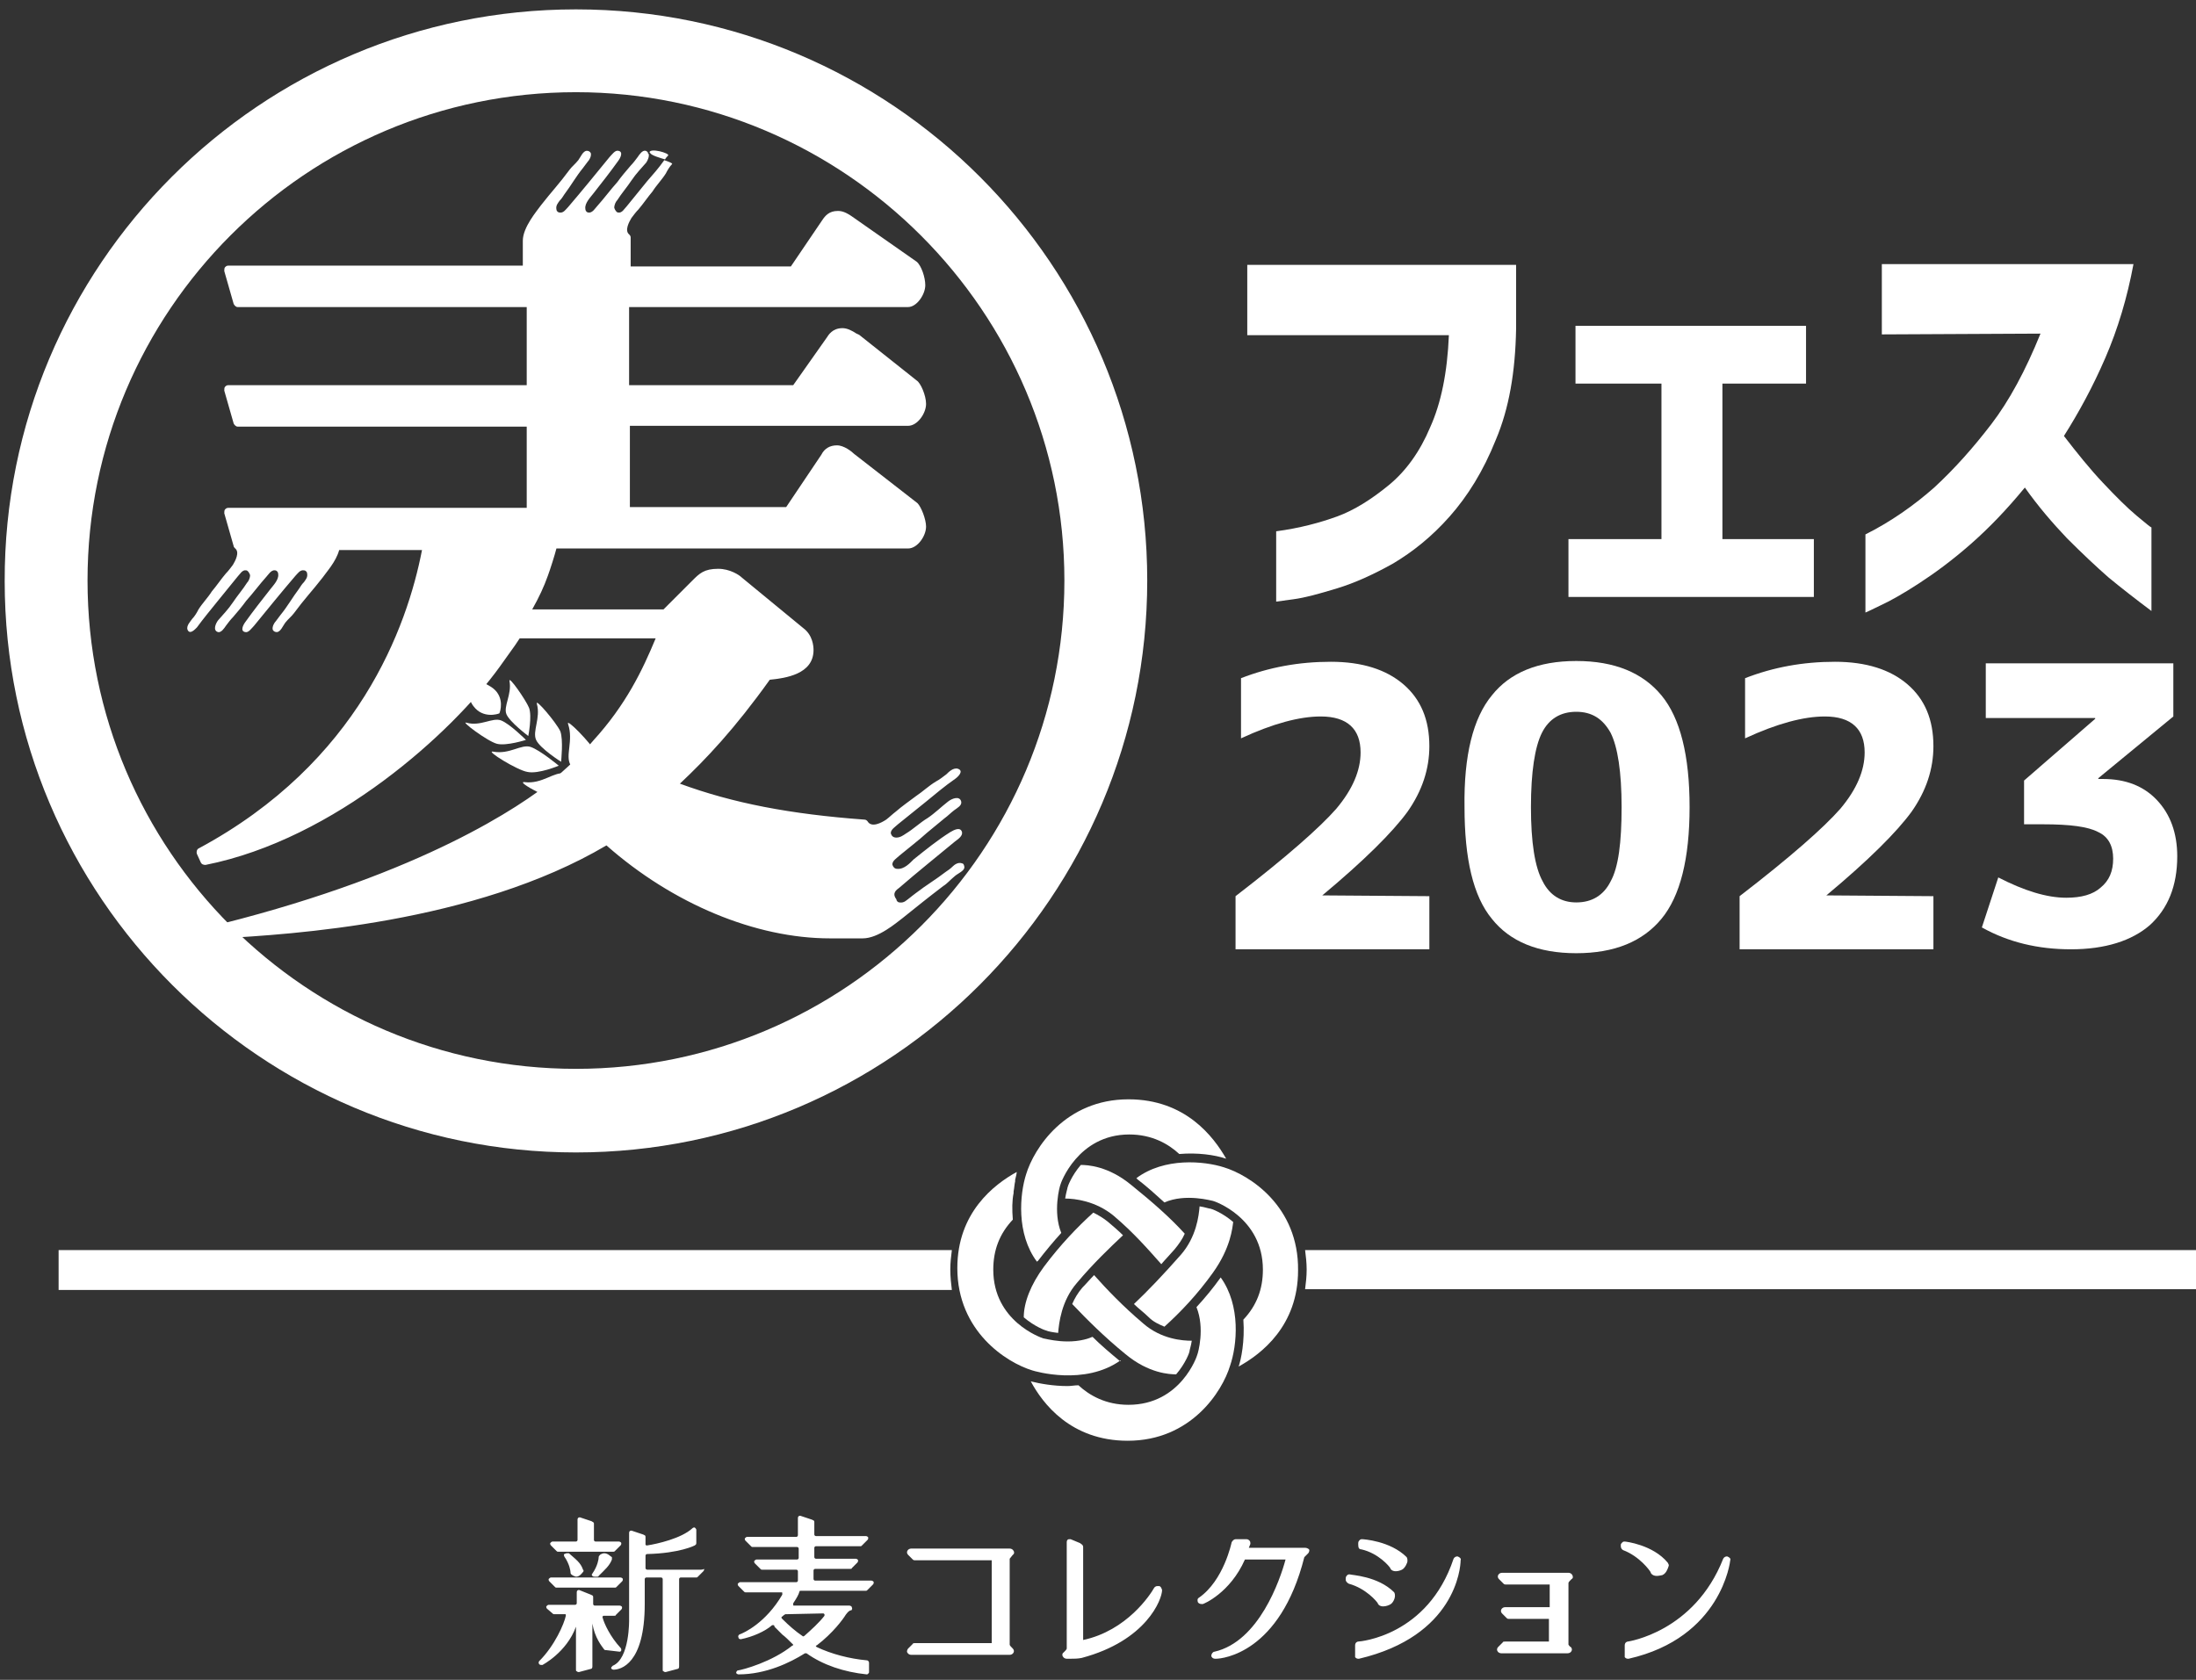
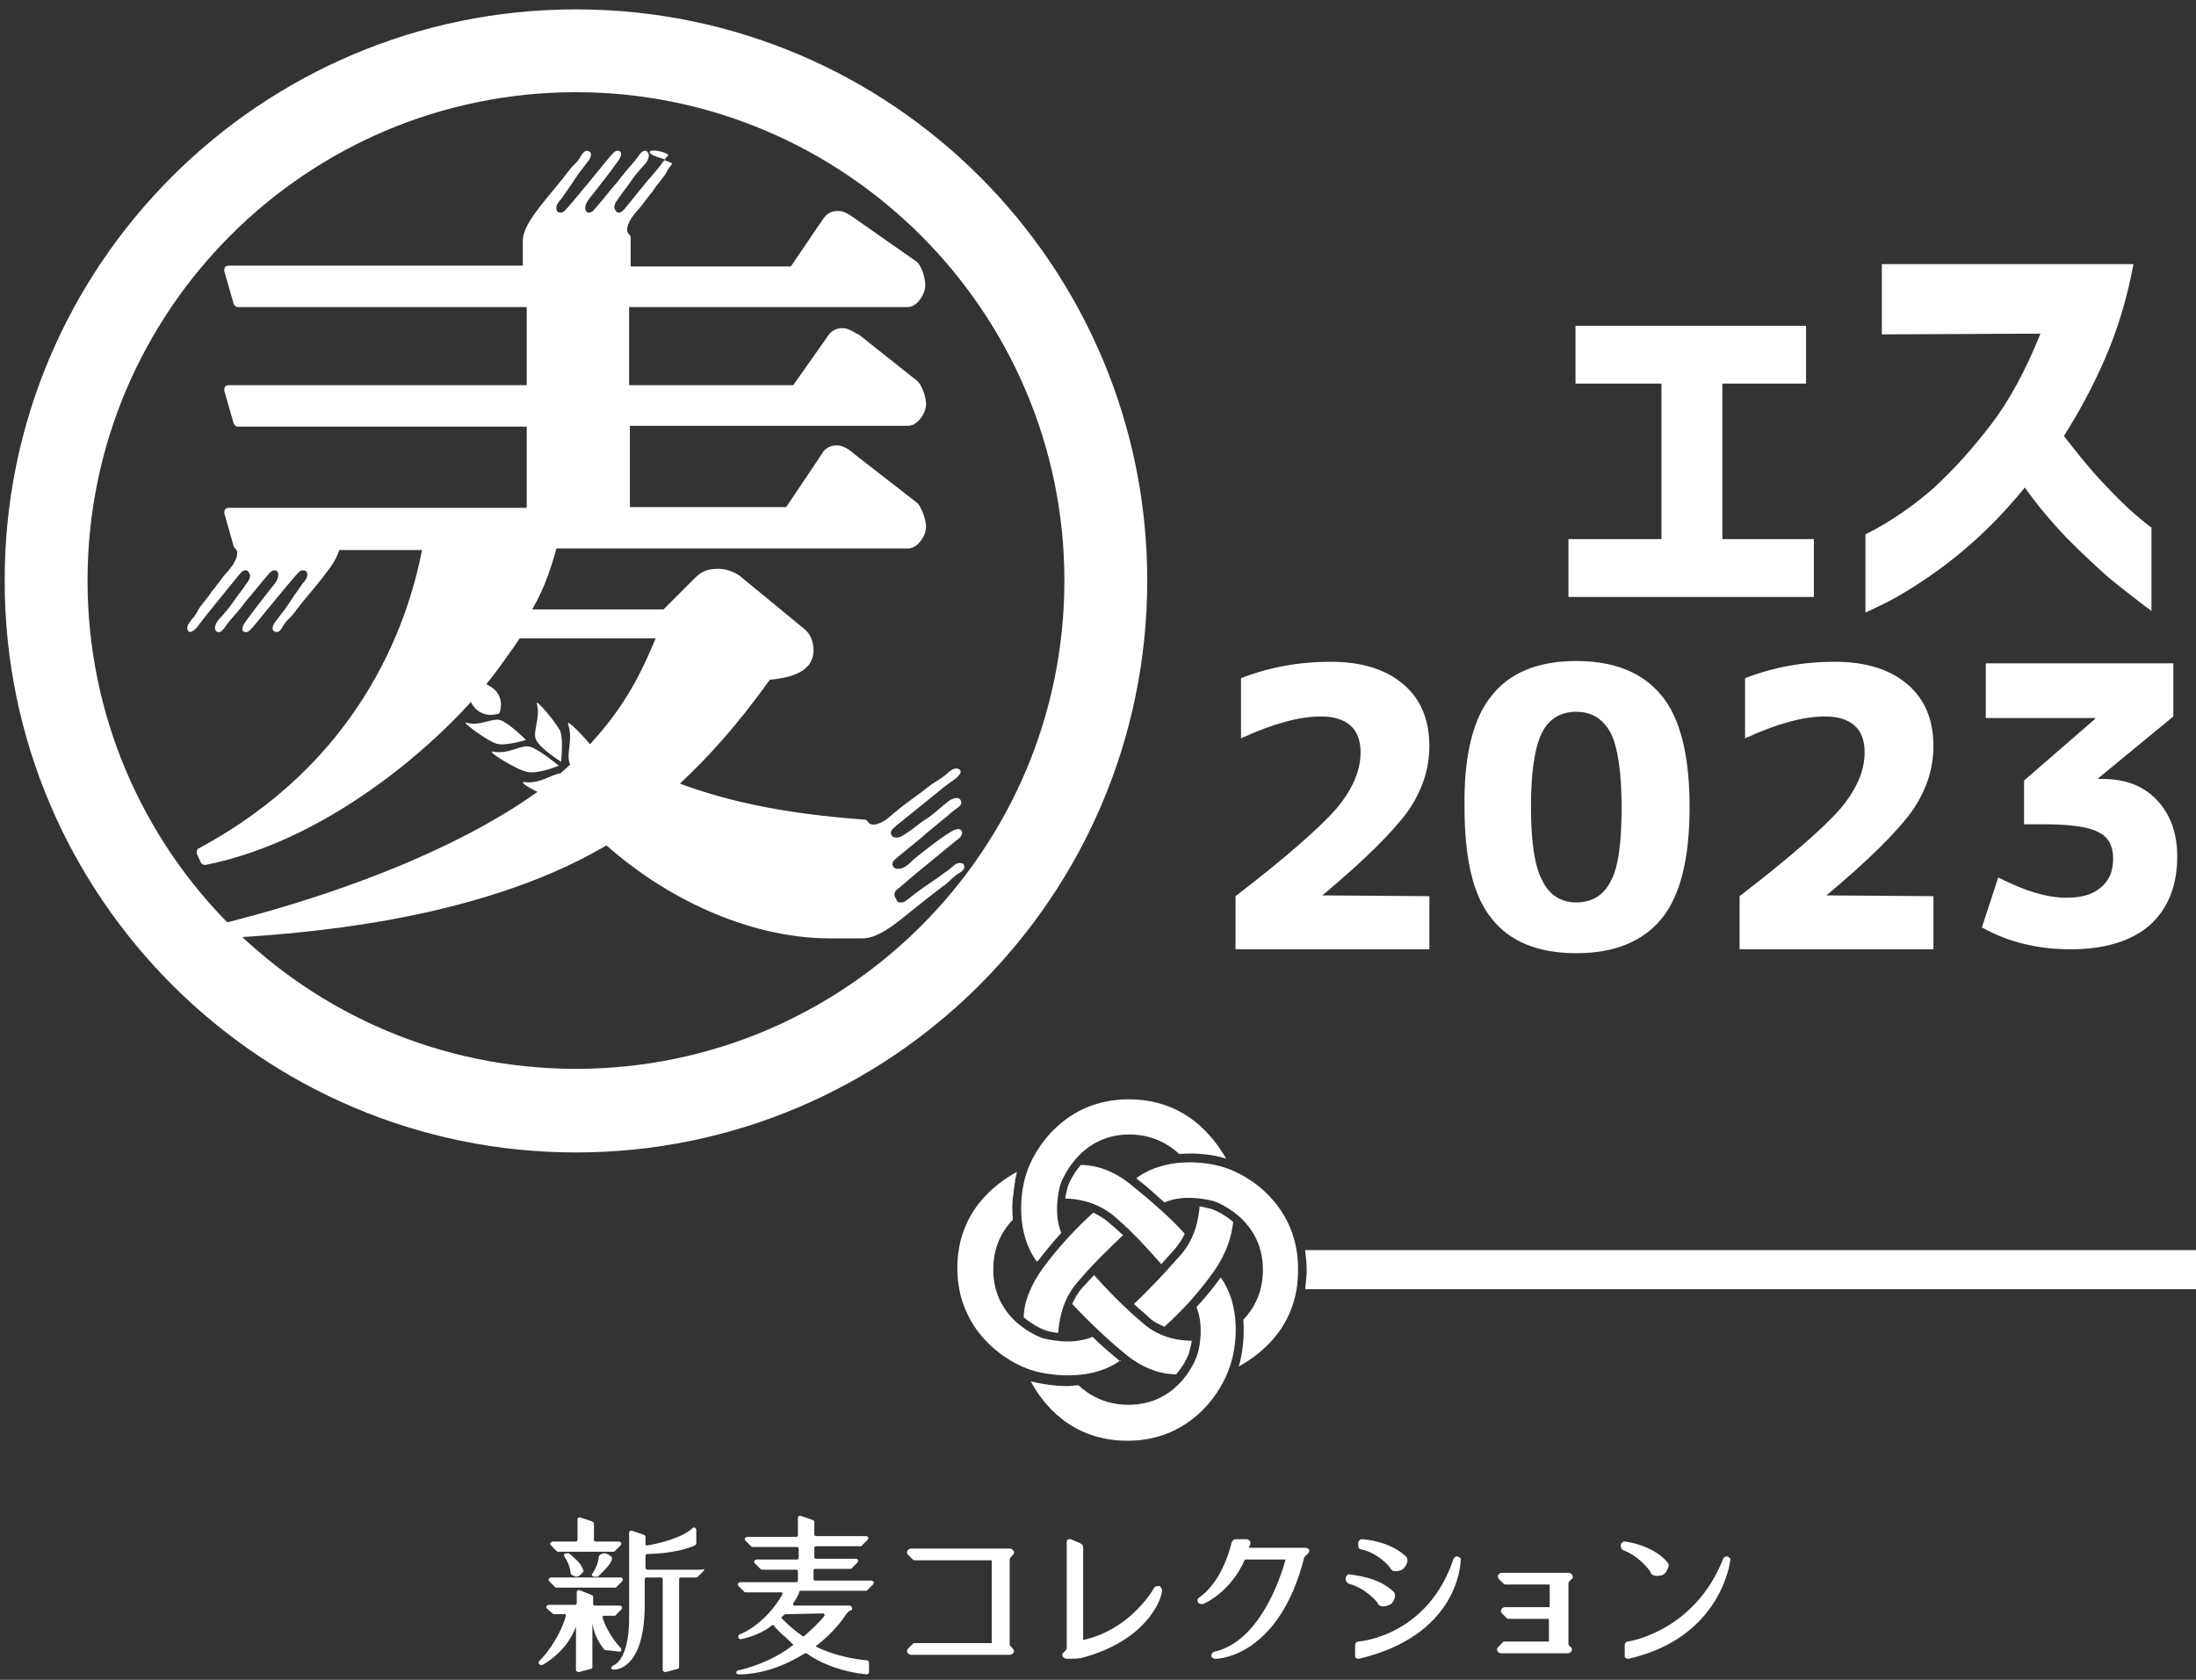
<svg xmlns="http://www.w3.org/2000/svg" version="1.1" id="レイヤー_1" x="0px" y="0px" width="281px" height="215px" viewBox="0 0 281 215" style="enable-background:new 0 0 281 215;" xml:space="preserve">
  <rect x="0" y="0" width="281" height="215" fill="#333333" stroke="none" />
  <style type="text/css">
	.st0{fill:#FFFFFF;}
</style>
  <g>
-     <path class="st0" d="M159.6,42.9v-9H194v8.2c-0.1,5.5-0.9,10.2-2.6,14.2c-1.6,4-3.6,7.2-5.9,9.8c-2.3,2.6-4.7,4.5-7.2,6   c-2.5,1.4-4.9,2.5-7.2,3.2s-4.1,1.2-5.6,1.4c-1.4,0.2-2.2,0.3-2.2,0.3v-9c3-0.4,5.6-1.1,7.8-1.9s4.4-2.2,6.6-4   c2.2-1.8,4-4.3,5.3-7.4c1.4-3.1,2.2-7,2.4-11.8C185.4,42.9,159.6,42.9,159.6,42.9z" />
    <path class="st0" d="M201.6,49.1v-7.4h29.5v7.4h-10.7V69h11.7v7.4h-31.4V69h11.9V49.1H201.6z" />
    <path class="st0" d="M240.8,42.8v-9H273c-0.8,4.3-2,8.3-3.6,12s-3.4,7-5.3,10c1.7,2.2,3.3,4.2,5,6s3.1,3.2,4.3,4.2   c1.2,1,1.8,1.5,1.9,1.5v10.7c-2-1.5-3.8-2.9-5.5-4.3c-1.6-1.4-3.4-3.1-5.3-5c-1.9-2-3.7-4.1-5.4-6.5c-2.3,2.8-4.6,5.2-7,7.3   c-2.4,2.1-4.6,3.7-6.6,5s-3.6,2.2-4.9,2.8c-1.2,0.6-1.9,0.9-1.9,0.9v-10c3.2-1.6,6.2-3.7,8.8-6c2.6-2.4,5-5.1,7.3-8.1   c2.3-3,4.4-6.9,6.3-11.6L240.8,42.8L240.8,42.8z" />
  </g>
  <path class="st0" d="M169.2,114.6L169.2,114.6l13.7,0.1v6.8h-24.8v-6.8c6.5-5,10.8-8.8,12.9-11.2c2.1-2.5,3.1-4.9,3.1-7.2  c0-3-1.7-4.6-5.1-4.6c-2.7,0-6.1,0.9-10.2,2.8v-7.7c3.6-1.4,7.4-2.1,11.5-2.1c4,0,7.1,1,9.3,2.9s3.3,4.5,3.3,7.9  c0,2.9-0.9,5.7-2.8,8.4C178.2,106.5,174.6,110.1,169.2,114.6z" />
  <path class="st0" d="M190.9,89c2.3-2.9,5.9-4.4,10.8-4.4c4.9,0,8.5,1.5,10.9,4.4s3.6,7.7,3.6,14.3c0,6.6-1.2,11.4-3.6,14.3  c-2.4,2.9-6,4.4-10.9,4.4s-8.5-1.5-10.8-4.4c-2.4-2.9-3.5-7.7-3.5-14.3C187.3,96.7,188.5,91.9,190.9,89z M197.4,112.8  c0.9,1.8,2.4,2.7,4.3,2.7c2,0,3.5-0.9,4.4-2.7c1-1.8,1.4-5,1.4-9.5s-0.5-7.7-1.4-9.5c-1-1.8-2.4-2.7-4.4-2.7s-3.5,0.9-4.4,2.7  c-0.9,1.8-1.4,5-1.4,9.5C195.9,107.8,196.4,111,197.4,112.8z" />
  <path class="st0" d="M233.7,114.6L233.7,114.6l13.7,0.1v6.8h-24.8v-6.8c6.5-5,10.8-8.8,12.9-11.2c2.1-2.5,3.1-4.9,3.1-7.2  c0-3-1.7-4.6-5.1-4.6c-2.7,0-6.1,0.9-10.2,2.8v-7.7c3.6-1.4,7.4-2.1,11.5-2.1c4,0,7.1,1,9.3,2.9s3.3,4.5,3.3,7.9  c0,2.9-0.9,5.7-2.8,8.4C242.7,106.5,239.1,110.1,233.7,114.6z" />
  <g>
    <path class="st0" d="M254.1,84.9h24v6.8l-9.6,7.9v0.1h0.6c2.9,0,5.2,0.9,6.9,2.7c1.7,1.8,2.6,4.2,2.6,7.2c0,3.8-1.2,6.7-3.5,8.8   c-2.3,2-5.7,3.1-10.1,3.1c-4.2,0-8-0.9-11.4-2.8l2.1-6.4c3.3,1.7,6.2,2.6,8.7,2.6c1.9,0,3.4-0.4,4.4-1.3c1.1-0.9,1.6-2.1,1.6-3.7   s-0.6-2.8-1.9-3.4c-1.3-0.7-3.6-1-7.1-1H259v-5.6l9.1-7.9v-0.1h-14V84.9z" />
  </g>
  <g>
    <path class="st0" d="M167,160c0.1,0.8,0.2,1.6,0.2,2.5s-0.1,1.7-0.2,2.5h114.4v-5H167z" />
-     <path class="st0" d="M121.6,162.5c0-0.9,0.1-1.7,0.2-2.5H7.5v5.1h114.3C121.7,164.3,121.6,163.4,121.6,162.5z" />
    <path class="st0" d="M141.8,156.4c-0.6-0.5-1.3-0.9-1.9-1.2c-2,1.8-4.2,4.1-6.3,6.9c-1.7,2.3-2.6,4.6-2.6,6.5   c1.4,1.2,2.8,1.7,2.9,1.7c0.2,0.1,0.7,0.2,1.5,0.3c0.1-1.2,0.4-4.1,2.4-6.4c2.1-2.5,4.2-4.5,5.9-6.1   C143.1,157.5,142.5,157,141.8,156.4z" />
    <path class="st0" d="M136.3,153.4c1.2,0,3.9,0.3,6.2,2.2c2.6,2.2,4.5,4.4,6.1,6.2c0.5-0.6,1.1-1.2,1.7-1.9c0.5-0.6,1-1.3,1.3-2   c-1.9-2.1-4.2-4.1-6.8-6.2c-3-2.5-5.7-2.6-6.5-2.6c-1.2,1.4-1.7,2.8-1.7,2.9C136.6,152.1,136.4,152.7,136.3,153.4z" />
    <path class="st0" d="M156.6,149.4c-2.5-0.8-7.6-1.3-11.2,1.4c0,0,0.1,0,0.1,0.1c1.3,1,2.4,2,3.5,3c2.7-1.2,6.1-0.2,6.2-0.2l0,0   c0.1,0,6.4,2.1,6.4,8.8c0,2.5-0.8,4.6-2.5,6.4c0.2,2.8-0.3,5.1-0.6,6c2.9-1.6,7.6-5.2,7.6-12.3   C166.2,154.4,159.9,150.4,156.6,149.4z" />
    <path class="st0" d="M154.9,154.7c-0.2,0-0.7-0.2-1.4-0.3c-0.1,1.2-0.4,3.9-2.4,6.2c-2.2,2.5-4.3,4.7-6,6.3   c0.6,0.6,1.3,1.1,1.9,1.7c0.6,0.6,1.3,0.9,2,1.2c2-1.8,4.2-4.1,6.2-6.9l0,0c2.3-3.2,2.5-5.8,2.6-6.5   C156.4,155.2,155,154.7,154.9,154.7z" />
    <path class="st0" d="M144.4,140.7c-8.1,0-12.1,6.3-13.1,9.6c-0.8,2.5-1.3,7.6,1.4,11.2c0,0,0-0.1,0.1-0.1c1-1.3,2-2.5,3-3.6   c-1.1-2.7-0.2-6-0.1-6.2c0-0.1,2.2-6.4,8.8-6.4c2.9,0,5,1.2,6.4,2.5c2.3-0.2,4.5,0.1,6,0.6C155.3,145.5,151.7,140.7,144.4,140.7z" />
    <path class="st0" d="M143.3,174.2c-1.2-1-2.4-2-3.5-3.1c-2.8,1.2-6.1,0.2-6.3,0.2c-0.3-0.1-6.4-2.2-6.4-8.8c0-2.5,0.8-4.6,2.5-6.4   c-0.1-1.3-0.1-2.4,0.1-3.4c0-0.1,0-0.1,0-0.2c0.1-0.5,0.1-0.9,0.2-1.3c0-0.1,0-0.1,0-0.2c0.1-0.4,0.2-0.8,0.2-1   c-2.9,1.6-7.6,5.2-7.6,12.3c0,8.1,6.3,12.1,9.6,13.1c0.3,0.1,6.7,2,11.3-1.3C143.4,174.3,143.4,174.2,143.3,174.2z" />
    <path class="st0" d="M146.3,169.4c-2.6-2.2-4.7-4.4-6.3-6.2c-0.5,0.5-1,1.1-1.5,1.6c-0.6,0.7-1,1.4-1.3,2.1   c1.8,1.9,4.1,4.2,6.8,6.4c3,2.5,5.7,2.6,6.5,2.6c1.2-1.4,1.7-2.8,1.7-2.9c0-0.2,0.2-0.7,0.3-1.4   C151.3,171.6,148.6,171.4,146.3,169.4z" />
    <path class="st0" d="M156.2,163.5C156.1,163.5,156.1,163.5,156.2,163.5L156.2,163.5c-1,1.4-2,2.6-3.1,3.8c1.1,2.7,0.2,5.9,0.1,6.1   c0,0.1-2.1,6.4-8.8,6.4c-2.9,0-5-1.2-6.4-2.5c-0.5,0-0.9,0.1-1.4,0.1c-1.8,0-3.5-0.3-4.7-0.6c1.5,2.8,5.1,7.6,12.4,7.6   c8.1,0,12.1-6.3,13.1-9.6C158.3,172.2,158.8,167.1,156.2,163.5z" />
  </g>
  <path class="st0" d="M73.7,147.5c-40.3,0-73.1-32.8-73.1-73.1C0.5,34,33.3,1.2,73.7,1.2s73.1,32.8,73.1,73.1  C146.8,114.7,114,147.5,73.7,147.5z M73.7,11.8c-34.5,0-62.5,28-62.5,62.5s28,62.5,62.5,62.5s62.5-28,62.5-62.5  C136.2,39.9,108.1,11.8,73.7,11.8z" />
  <g>
    <g>
      <path class="st0" d="M76.9,100.8c0,0-3.2-1.7-3.9-2.9c-0.7-1.2,0.4-3.1-0.3-5.2c-0.4-1,3,2.5,3.6,3.7    C77,97.6,76.9,100.8,76.9,100.8z" />
      <path class="st0" d="M72.3,99c1.3,0.3,4.3,2.4,4.3,2.4s-2.8,1.5-4.3,1.3c-1.5-0.1-6.4-2.7-5.2-2.6C69.4,100.4,70.9,98.7,72.3,99z" />
      <path class="st0" d="M71.8,97.5c0,0-2.7-1.7-3.2-2.8c-0.5-1.1,0.6-2.8,0.1-4.6c-0.3-0.9,2.5,2.4,3,3.5    C72.1,94.7,71.8,97.4,71.8,97.5z" />
      <path class="st0" d="M63.1,96.2c2.1,0.4,3.6-1,4.8-0.6c1.2,0.4,3.6,2.4,3.6,2.4s-2.6,1.1-4,0.8C66.2,98.6,62,96,63.1,96.2z" />
-       <path class="st0" d="M67.6,94.2c0,0-2.4-1.8-2.8-2.8s0.7-2.5,0.4-4.2c-0.2-0.9,2.1,2.4,2.5,3.4C68.1,91.7,67.6,94.2,67.6,94.2z" />
      <path class="st0" d="M64.1,92.2c1.1,0.4,3.2,2.5,3.2,2.5s-2.5,0.8-3.7,0.5s-4.8-3-3.9-2.7C61.5,93,63,91.8,64.1,92.2z" />
      <path class="st0" d="M63.9,91.3c-0.2,0.1-2.1,0.7-3.3-0.9c-0.6-0.7-1.6-3.6-1.5-4.2c0.6,0.1,3.4,1.4,4,1.9    C64.6,89.3,64,91.1,63.9,91.3z" />
    </g>
    <g>
      <path class="st0" d="M115.1,113.6c2.3-2,4.7-3.9,7.1-5.9c0.4-0.3,1-0.7,0.9-1.2c-0.2-0.7-1-0.3-1.5,0c-1.6,1-3.2,2.3-4.7,3.5    c-0.4,0.4-1.2,1.3-2.1,1.2c-0.3,0-0.5-0.2-0.6-0.5c-0.1-0.5,0.6-0.9,0.9-1.2c1.2-1,2.4-1.9,3.5-2.9c0.7-0.6,1.6-1.3,2.3-1.9    c0.3-0.2,0.8-0.7,1.2-1c0.4-0.3,1-0.6,0.9-1.1c-0.2-0.8-1.2-0.4-1.7,0c-0.9,0.7-1.7,1.5-2.6,2.1c-1,0.6-1.8,1.4-2.8,2    c-0.3,0.2-0.7,0.5-1.2,0.5c-0.4,0-0.6-0.2-0.7-0.5c-0.1-0.5,0.6-0.9,0.9-1.2c1.1-0.9,2.5-2,3.6-2.9s2.4-2,3.7-2.9    c0.3-0.2,1.2-1,0.4-1.3c-0.6-0.2-1.2,0.4-1.5,0.7c-0.4,0.3-0.9,0.7-1.3,0.9c-1,0.6-1.7,1.3-2.6,1.9c-0.8,0.6-1.8,1.3-2.6,2    c-0.4,0.3-0.8,0.7-1.2,1c-0.6,0.4-1.9,1.1-2.4,0.2l0,0c-0.1-0.1-0.2-0.2-0.4-0.2c-9.5-0.7-16.8-2.1-23.6-4.6    c3.3-3.1,7-7,11.5-13.3c2-0.2,5.6-0.7,5.6-3.8c0-0.5-0.1-1.9-1.3-2.8l-7.9-6.5c-0.3-0.3-1.5-1.1-3-1.1c-1.8,0-2.4,0.6-3.3,1.5    L84.9,78H68.1c0.9-1.6,1.5-2.9,2-4.3c0.3-0.8,0.9-2.7,1.1-3.5h45c1.2,0,2.3-1.6,2.3-2.8c0-0.9-0.6-2.5-1.1-3l-8.1-6.3    c-0.3-0.3-1.3-1.1-2.2-1.1c-0.9,0-1.6,0.4-2,1.2l-4.5,6.7h-20V54.5h35.6c1.2,0,2.3-1.6,2.3-2.8c0-1.1-0.7-2.7-1.2-3l-7.3-5.8    c0,0-0.1-0.1-0.2-0.1c0,0-0.1-0.1-0.2-0.1c-0.6-0.4-1.2-0.7-1.8-0.7c-1.3,0-1.8,0.9-2,1.2l-4.3,6.1h-21v-10l0,0h35.7    c1.1,0,2.2-1.6,2.2-2.8c0-1-0.5-2.5-1.1-3l-8-5.6c-1.1-0.8-1.6-0.9-2.1-0.9c-1.1,0-1.6,0.6-2,1.2l-4,5.9H80.7v-3.7    c0-0.2-0.1-0.3-0.2-0.4l0,0c-0.6-0.5,0-1.6,0.3-2.1c0.3-0.4,0.6-0.8,0.9-1.1c0.6-0.7,1.2-1.6,1.8-2.3c0.5-0.8,1.2-1.5,1.7-2.3    c0.2-0.4,0.5-0.9,0.8-1.2c0.1-0.1-0.4-0.3-1-0.5c-0.7,1-1.5,1.9-2.2,2.7c-0.8,1-1.8,2.2-2.6,3.2c-0.3,0.3-0.6,0.9-1.1,0.8    c-0.2,0-0.4-0.3-0.5-0.6c0-0.4,0.2-0.8,0.4-1c0.5-0.8,1.2-1.6,1.8-2.5c0.6-0.9,1.3-1.6,1.9-2.3c0.2-0.3,0.4-0.8,0.3-1.1    c0,0,0,0-0.1-0.1v-0.1c-0.1-0.1-0.2-0.2-0.3-0.2c-0.4-0.1-0.8,0.5-1,0.8c-0.3,0.4-0.6,0.8-0.9,1.1c-0.6,0.7-1.2,1.4-1.7,2.1    c-0.9,1-1.7,2.1-2.6,3.1c-0.2,0.2-0.6,0.9-1.1,0.8c-0.2,0-0.4-0.2-0.4-0.5c-0.1-0.7,0.7-1.5,1-1.9c1.1-1.4,2.2-2.8,3.2-4.2    c0.3-0.4,0.7-1.2,0-1.3c-0.4-0.1-0.8,0.5-1.1,0.8c-1.8,2.2-3.5,4.3-5.3,6.4c-0.3,0.3-0.6,0.8-1.1,0.7c-0.2,0-0.4-0.2-0.4-0.4    c-0.1-0.5,0.2-0.8,0.4-1.1c0.3-0.3,0.4-0.5,0.6-0.8c0.9-1.2,1.5-2.3,2.4-3.4c0.2-0.3,0.4-0.5,0.6-0.8c0.2-0.2,0.5-0.7,0.4-1.1    c-0.1-0.2-0.3-0.3-0.5-0.3c-0.5,0-0.8,0.8-1.1,1.2c-0.4,0.5-0.8,0.8-1.1,1.2c-1.4,1.9-2.3,2.8-3.7,4.6c-0.5,0.7-2.3,2.8-2.3,4.5    V31l0,0v3H29.2c-0.2,0-0.3,0.1-0.4,0.2c-0.1,0.1-0.1,0.3-0.1,0.5l1.2,4.2c0.1,0.2,0.3,0.4,0.5,0.4h37l0,0v10H29.2    c-0.2,0-0.3,0.1-0.4,0.2c-0.1,0.1-0.1,0.3-0.1,0.5l1.2,4.2c0.1,0.2,0.3,0.4,0.5,0.4h37V65H29.2c-0.2,0-0.3,0.1-0.4,0.2    s-0.1,0.3-0.1,0.5l1.2,4.2c0,0.1,0.1,0.2,0.2,0.3l0,0c0.6,0.5,0,1.6-0.3,2.1c-0.3,0.4-0.6,0.8-0.9,1.1c-0.6,0.7-1.2,1.6-1.8,2.3    c-0.5,0.8-1.2,1.5-1.7,2.3c-0.2,0.4-0.5,0.9-0.8,1.2c-0.2,0.3-0.8,0.9-0.6,1.4c0.3,0.7,1-0.1,1.2-0.3C26,79.2,27,78,27.8,77    c0.8-1,1.8-2.2,2.6-3.2c0.3-0.3,0.6-0.9,1.1-0.8c0.2,0,0.4,0.3,0.5,0.6c0,0.4-0.2,0.8-0.4,1c-0.5,0.8-1.2,1.6-1.8,2.5    c-0.6,0.9-1.3,1.6-1.9,2.3c-0.3,0.4-0.7,1.3,0,1.5c0.4,0.1,0.8-0.5,1-0.8c0.3-0.4,0.6-0.8,0.9-1.1c0.6-0.7,1.2-1.4,1.7-2.1    c0.9-1,1.7-2.1,2.6-3.1c0.2-0.2,0.6-0.9,1.1-0.8c0.2,0,0.4,0.2,0.4,0.5c0.1,0.7-0.7,1.5-1,1.9c-1.1,1.4-2.2,2.8-3.2,4.2    c-0.3,0.4-0.7,1.2,0,1.3c0.4,0.1,0.8-0.5,1.1-0.8c1.8-2.2,3.5-4.3,5.3-6.4c0.3-0.3,0.6-0.8,1.1-0.7c0.2,0,0.4,0.2,0.4,0.4    c0.1,0.5-0.2,0.8-0.4,1.1c-0.3,0.3-0.4,0.5-0.6,0.8c-0.9,1.2-1.5,2.3-2.4,3.4c-0.2,0.3-0.4,0.5-0.6,0.8c-0.2,0.2-0.5,0.7-0.4,1.1    c0.1,0.2,0.3,0.3,0.5,0.3c0.5,0,0.8-0.8,1.1-1.2c0.4-0.5,0.8-0.8,1.1-1.2c1.4-1.9,2.3-2.8,3.7-4.6c0.4-0.6,1.7-2,2.1-3.5H54    c-1.9,9.8-8.1,27.2-28.6,38.2c-0.2,0.1-0.3,0.4-0.2,0.7l0.5,1.1c0.1,0.2,0.3,0.3,0.6,0.3c16.6-3.3,31.6-17,37.6-25.3l2-2.8    l0.6-0.9h17.4c-1.7,4.1-3.8,8.5-8,13.1c-1.6,2-5,4.9-5.2,5.1c-4.1,3.3-16.5,11.8-42.2,18.3c-0.1,0-0.2,0.1-0.3,0.2l-0.6,1    c-0.1,0.2-0.1,0.4,0,0.5c0.1,0.2,0.3,0.2,0.4,0.2l0,0h0.2c8.9-0.5,32.5-1.9,49.4-11.9c8.5,7.5,19.1,11.9,28.6,11.9h4.2    c2,0,4.3-2,5.1-2.6c2-1.6,3.1-2.5,5.2-4.1c0.5-0.3,0.9-0.8,1.4-1.2c0.4-0.4,1.3-0.7,1.3-1.2c0-0.2-0.1-0.5-0.3-0.5    c-0.5-0.2-1,0.2-1.2,0.4c-0.3,0.3-0.6,0.5-0.9,0.7c-1.3,1-2.5,1.7-3.8,2.7c-0.3,0.2-0.5,0.4-0.9,0.7c-0.3,0.2-0.6,0.6-1.2,0.5    c-0.2,0-0.4-0.2-0.4-0.4C114.1,114.3,114.7,113.9,115.1,113.6z" />
      <path class="st0" d="M83.2,19.6c0.2,0.3,1.2,0.6,1.9,0.8c0.1-0.2,0.3-0.4,0.4-0.5c0.2-0.3-2.3-1-2.4-0.4    C83.2,19.5,83.2,19.6,83.2,19.6z" />
    </g>
  </g>
  <g>
    <path class="st0" d="M167,198.1h-7.2c0.1-0.2,0.1-0.3,0.2-0.5c0-0.1,0-0.3-0.1-0.4c-0.1-0.1-0.2-0.2-0.4-0.2h-1.4   c-0.2,0-0.4,0.2-0.5,0.4c0,0-1,4.9-4.2,7.1c-0.2,0.1-0.2,0.4-0.1,0.6c0.1,0.1,0.2,0.2,0.5,0.2h0.1c0.1,0,3.5-1.4,5.4-5.7h5.2   c-0.7,2.6-3.4,10.5-9.1,11.8c-0.2,0-0.4,0.3-0.4,0.5s0.2,0.4,0.5,0.4h0.1l0,0c0.8,0,8.2-0.7,11.3-13l0.5-0.5   c0.1-0.1,0.2-0.4,0.1-0.5C167.4,198.2,167.2,198.1,167,198.1z M148.3,203c0,0-0.1,0-0.2,0c-0.2,0-0.3,0.1-0.4,0.2l0,0   c-0.5,0.9-3.5,5.5-9.1,6.7V198c0-0.3-0.3-0.4-0.4-0.5L137,197c0,0,0,0-0.1,0s-0.3,0-0.3,0.1c-0.1,0.1-0.1,0.2-0.1,0.3V211   c0,0.1-0.2,0.3-0.4,0.5c-0.2,0.1-0.2,0.4-0.1,0.5c0.1,0.2,0.3,0.3,0.5,0.3h0.5c0.4,0,0.9,0,1.4-0.1c8.3-2.2,10.3-7.5,10.3-8.7   C148.6,203.2,148.5,203,148.3,203z M200.7,210.5v-7.9c0-0.1,0.2-0.3,0.4-0.5c0.2-0.1,0.2-0.3,0.1-0.5c-0.1-0.2-0.3-0.3-0.5-0.3   h-8.5c-0.2,0-0.4,0.1-0.5,0.3s0,0.4,0.1,0.5l0.6,0.6c0.1,0.1,0.2,0.1,0.3,0.1h5.6v2.9h-5.7c-0.2,0-0.4,0.1-0.5,0.3s0,0.4,0.1,0.5   l0.6,0.6c0.1,0.1,0.2,0.1,0.3,0.1h5.1v2.9h-5.6c-0.1,0-0.3,0-0.3,0.1l-0.6,0.6c-0.1,0.1-0.2,0.3-0.1,0.5c0.1,0.2,0.3,0.3,0.5,0.3   h8.5c0.2,0,0.4-0.1,0.5-0.3s0-0.4-0.1-0.5C200.9,210.8,200.7,210.5,200.7,210.5z M129.6,199c0.2-0.1,0.2-0.4,0.1-0.5   c-0.1-0.2-0.3-0.3-0.5-0.3h-12.6c-0.2,0-0.4,0.1-0.5,0.3s0,0.4,0.1,0.5l0.6,0.6c0.1,0.1,0.2,0.1,0.3,0.1h9.8v10.6h-9.8   c-0.1,0-0.3,0-0.3,0.1l-0.6,0.6c-0.1,0.1-0.2,0.4-0.1,0.5c0.1,0.2,0.3,0.3,0.5,0.3h12.6c0.2,0,0.4-0.1,0.5-0.3s0-0.4-0.1-0.5   c-0.2-0.2-0.4-0.4-0.4-0.5v-11C129.3,199.4,129.5,199.1,129.6,199z M176.3,205.2c0,0.1,0.2,0.4,0.7,0.4c0.4,0,0.8-0.2,0.8-0.2   c0.5-0.2,0.7-0.9,0.7-1.1c0-0.2,0-0.3-0.1-0.5c-2.1-2.1-5.5-2.2-5.7-2.3c-0.1,0-0.2,0-0.3,0.1s-0.2,0.2-0.2,0.4v0.2   c0,0.2,0.2,0.4,0.4,0.5C174.8,203.3,176.2,205,176.3,205.2z M211.2,201.2c0,0.1,0.2,0.5,0.8,0.5c0.3,0,0.6-0.1,0.7-0.1   c0.5-0.2,0.7-0.8,0.8-1.1c0.1-0.2,0-0.3-0.1-0.5c-1.9-2.3-5.4-2.7-5.5-2.7s-0.2,0-0.3,0.1s-0.2,0.2-0.2,0.3v0.2   c0,0.2,0.1,0.4,0.3,0.5C209.8,199.2,211.1,201,211.2,201.2z M174.2,198.3c2.2,0.5,3.6,2.2,3.7,2.4c0,0.1,0.2,0.4,0.7,0.4   c0.3,0,0.6-0.1,0.8-0.2c0.4-0.2,0.7-0.9,0.7-1.1c0-0.2,0-0.3-0.1-0.5c-2.1-2.1-5.6-2.3-5.7-2.3c-0.1,0-0.2,0-0.3,0.1   s-0.2,0.2-0.2,0.4v0.2C173.8,198.1,173.9,198.3,174.2,198.3z M186.5,199.2c-0.2,0-0.4,0.1-0.5,0.3c-3.3,9.9-12,10.6-12.2,10.6   c-0.1,0-0.4,0.1-0.4,0.5v1.4v0.1c0.1,0.1,0.2,0.2,0.4,0.2h0.1c12.3-2.9,13-11.6,13-12.6C187,199.5,186.8,199.3,186.5,199.2z    M221,199.2c-0.2,0-0.4,0.1-0.5,0.3c-3.7,9.4-12.2,10.6-12.2,10.6c-0.1,0-0.4,0.1-0.4,0.5v1.4v0.1c0.1,0.1,0.2,0.2,0.4,0.2h0.1   c11.9-2.7,13-12.5,13-12.6C221.5,199.5,221.3,199.3,221,199.2z" />
    <path class="st0" d="M89.7,200.9h-6.9c-0.1,0-0.2-0.1-0.2-0.2v-1.6c0-0.1,0.1-0.2,0.2-0.2c4.2-0.1,6.1-1.1,6.1-1.1   c0.1-0.1,0.2-0.1,0.2-0.3v-1.7c0-0.1-0.1-0.2-0.2-0.3c-0.1,0-0.2,0-0.3,0.1c-1.4,1.3-4.5,2-5.8,2.2c-0.1,0-0.1,0-0.1,0l-0.1-0.1v-1   c0-0.2-0.1-0.2-0.3-0.3l-1.5-0.5l0,0c-0.2,0-0.3,0.1-0.3,0.3v11.1c0,0,0.1,5-2.1,5.9c-0.1,0.1-0.2,0.2-0.2,0.3s0.2,0.2,0.3,0.2l0,0   l0,0c0.9,0,4-0.7,4-8.4v-3.2c0-0.1,0.1-0.2,0.2-0.2h1.9c0.1,0,0.2,0.1,0.2,0.2v11.6c0,0.1,0,0.2,0.1,0.2c0,0,0.1,0.1,0.2,0.1l0,0   h0.1l1.5-0.4c0.1,0,0.2-0.1,0.2-0.3v-11.2c0-0.1,0.1-0.2,0.2-0.2h2c0.1,0,0.1,0,0.2-0.1l0.7-0.7c0.1-0.1,0.1-0.2,0.1-0.3   C89.9,200.9,89.8,200.9,89.7,200.9z M102.3,203.7c0-0.1,0.1-0.1,0.2-0.1h8.3c0.1,0,0.1,0,0.2-0.1l0.7-0.7c0.1-0.1,0.1-0.2,0.1-0.3   s-0.2-0.2-0.3-0.2h-7.2c-0.1,0-0.2-0.1-0.2-0.2V201c0-0.1,0.1-0.2,0.2-0.2h4.5c0.1,0,0.2,0,0.2-0.1l0.7-0.7   c0.1-0.1,0.1-0.2,0.1-0.3s-0.2-0.2-0.3-0.2h-5.1c-0.1,0-0.2-0.1-0.2-0.2v-1.2c0-0.1,0.1-0.2,0.2-0.2h5.7c0.1,0,0.1,0,0.2-0.1   l0.7-0.7c0.1-0.1,0.1-0.2,0.1-0.3s-0.2-0.2-0.3-0.2h-6.4c-0.1,0-0.2-0.1-0.2-0.2v-1.6c0-0.2-0.1-0.2-0.3-0.3l0,0l-1.5-0.5l0,0   c-0.2,0-0.3,0.1-0.3,0.3v2.2c0,0.1-0.1,0.1-0.1,0.2h-6.4c-0.1,0-0.2,0.1-0.3,0.2c0,0.1,0,0.2,0.1,0.3l0.7,0.7   c0.1,0.1,0.1,0.1,0.2,0.1h5.7l0,0c0.1,0,0.2,0.1,0.2,0.2v1.2c0,0.1-0.1,0.2-0.2,0.2h-5.2c-0.1,0-0.2,0.1-0.3,0.2   c0,0.1,0,0.2,0.1,0.3l0.7,0.7c0.1,0.1,0.1,0.1,0.2,0.1h4.4l0,0c0.1,0,0.2,0.1,0.2,0.2v1.2c0,0.1-0.1,0.2-0.2,0.2h-7.2   c-0.1,0-0.2,0.1-0.3,0.2c0,0.1,0,0.2,0.1,0.3l0.7,0.7c0.1,0.1,0.1,0.1,0.2,0.1h4.6c0.1,0,0.1,0,0.1,0.1c0,0,0,0.1,0,0.2   c-2.1,3.6-4.9,4.9-5.5,5.1l0,0c-0.1,0.1-0.2,0.2-0.1,0.4c0,0.1,0.1,0.2,0.3,0.2l0,0c1.5-0.3,3.1-1,4-1.8c0,0,0.1,0,0.2,0l0.1,0.1   c0,0,0,0,0,0.1c0.2,0.2,0.5,0.5,1,1c0.4,0.3,0.8,0.7,1.3,1.2l0.1,0.1c0,0.1,0,0.1-0.1,0.1c-2.6,2.1-6.3,3.1-7,3.2l0,0   c-0.1,0-0.2,0.2-0.2,0.3s0.2,0.2,0.3,0.2l0,0c3.5,0,6.6-1.5,8.5-2.7c0.1,0,0.1,0,0.2,0c2.1,1.5,4.8,2.4,7.7,2.7   c0.1,0,0.1,0,0.2-0.1s0.1-0.1,0.1-0.2v-1.2c0-0.1-0.1-0.3-0.3-0.3c-2.2-0.2-4.5-0.8-6.4-1.7l-0.1-0.1c0-0.1,0-0.1,0.1-0.1   c2.1-1.6,3.4-3.4,3.7-3.9c0,0,0.4-0.6,0.7-0.6c0,0,0.1,0,0.1-0.1c0.1-0.1,0-0.2,0-0.3s-0.2-0.2-0.3-0.2h-7.1c-0.1,0-0.1,0-0.1-0.1   c0,0,0-0.1,0-0.2C101.9,204.6,102.2,204.1,102.3,203.7z M105.3,206.5c0.1,0,0.1,0,0.2,0.1c0,0,0,0.1,0,0.2   c-0.7,0.9-1.7,1.8-2.6,2.6c-0.1,0-0.1,0.1-0.2,0c-0.9-0.6-1.8-1.4-2.5-2.1l-0.1-0.1c-0.1-0.1-0.1-0.1-0.1-0.2c0,0,0-0.1,0.1-0.1   c0.1-0.1,0.2-0.2,0.4-0.3h0.1L105.3,206.5L105.3,206.5z M77.3,198.8c-0.1,0-0.5,0.1-0.6,0.3c-0.1,0.1-0.1,0.2-0.1,0.3s-0.1,1-0.8,2   c-0.1,0.1-0.1,0.2,0,0.3s0.2,0.1,0.3,0.1h0.3c0.1,0,0.2,0,0.2-0.1c0.8-0.8,1.4-1.3,1.7-2.1c0-0.1,0-0.2,0-0.3   C78.1,199.2,77.8,198.8,77.3,198.8z M71.2,198.5c0.1,0.1,0.1,0.1,0.2,0.1h7.1c0.1,0,0.1,0,0.2-0.1l0.7-0.7c0.1-0.1,0.1-0.2,0.1-0.3   s-0.2-0.2-0.3-0.2h-3c-0.1,0-0.2-0.1-0.2-0.2V195c0-0.2-0.2-0.2-0.3-0.3l-1.5-0.5l0,0c-0.2,0-0.3,0.1-0.3,0.3v2.6   c0,0.1-0.1,0.2-0.2,0.2h-3c-0.1,0-0.2,0.1-0.3,0.2c0,0.1,0,0.2,0.1,0.3L71.2,198.5z M72.8,198.8h-0.3c-0.1,0-0.2,0.1-0.3,0.1   c-0.1,0.1,0,0.2,0,0.3c0.7,1,0.8,1.9,0.8,2s0,0.2,0.1,0.3c0.2,0.2,0.6,0.3,0.6,0.3l0,0c0.5,0,0.8-0.5,0.9-0.6s0.1-0.2,0-0.3   C74.3,200,73.7,199.6,72.8,198.8C73,198.8,72.9,198.8,72.8,198.8z M79.3,211.4c0.1,0,0.2-0.1,0.2-0.2c0-0.1,0-0.2-0.1-0.3   c-1.3-1.4-2.1-3.1-2.3-3.9v-0.1l0.1-0.1h1.4c0.1,0,0.2,0,0.2-0.1l0.7-0.7c0.1-0.1,0.1-0.2,0.1-0.3s-0.2-0.2-0.3-0.2h-3.2   c-0.1,0-0.2-0.1-0.2-0.2v-0.9c0-0.2-0.1-0.2-0.3-0.3l-1.5-0.6l0,0c-0.2,0-0.3,0.1-0.3,0.3v1.4c0,0.1-0.1,0.2-0.2,0.2h-3.4   c-0.1,0-0.2,0.1-0.3,0.2c0,0.1,0,0.2,0.1,0.3l0.7,0.6c0.1,0.1,0.1,0.1,0.2,0.1h1.4c0.1,0,0.1,0,0.1,0.1v0.1c-0.2,1-1.4,3.8-3.4,5.8   c-0.1,0.1-0.1,0.3,0,0.4c0.1,0.1,0.2,0.1,0.4,0.1c0,0,3.1-1.6,4.3-4.9v5.5c0,0.1,0,0.2,0.1,0.2c0,0,0.1,0.1,0.2,0.1l0,0h0.1   l1.5-0.4c0.1,0,0.2-0.1,0.2-0.3v-5.5l0,0c0.3,1.8,1.2,2.9,1.5,3.3l0,0c0.1,0.1,0.1,0.1,0.3,0.1L79.3,211.4L79.3,211.4z M71,203.1   c0.1,0.1,0.1,0.1,0.2,0.1h7.5c0.1,0,0.1,0,0.2-0.1l0.7-0.7c0.1-0.1,0.1-0.2,0.1-0.3s-0.2-0.2-0.3-0.2h-8.9c-0.1,0-0.2,0.1-0.3,0.2   c0,0.1,0,0.2,0.1,0.3L71,203.1z" />
  </g>
</svg>